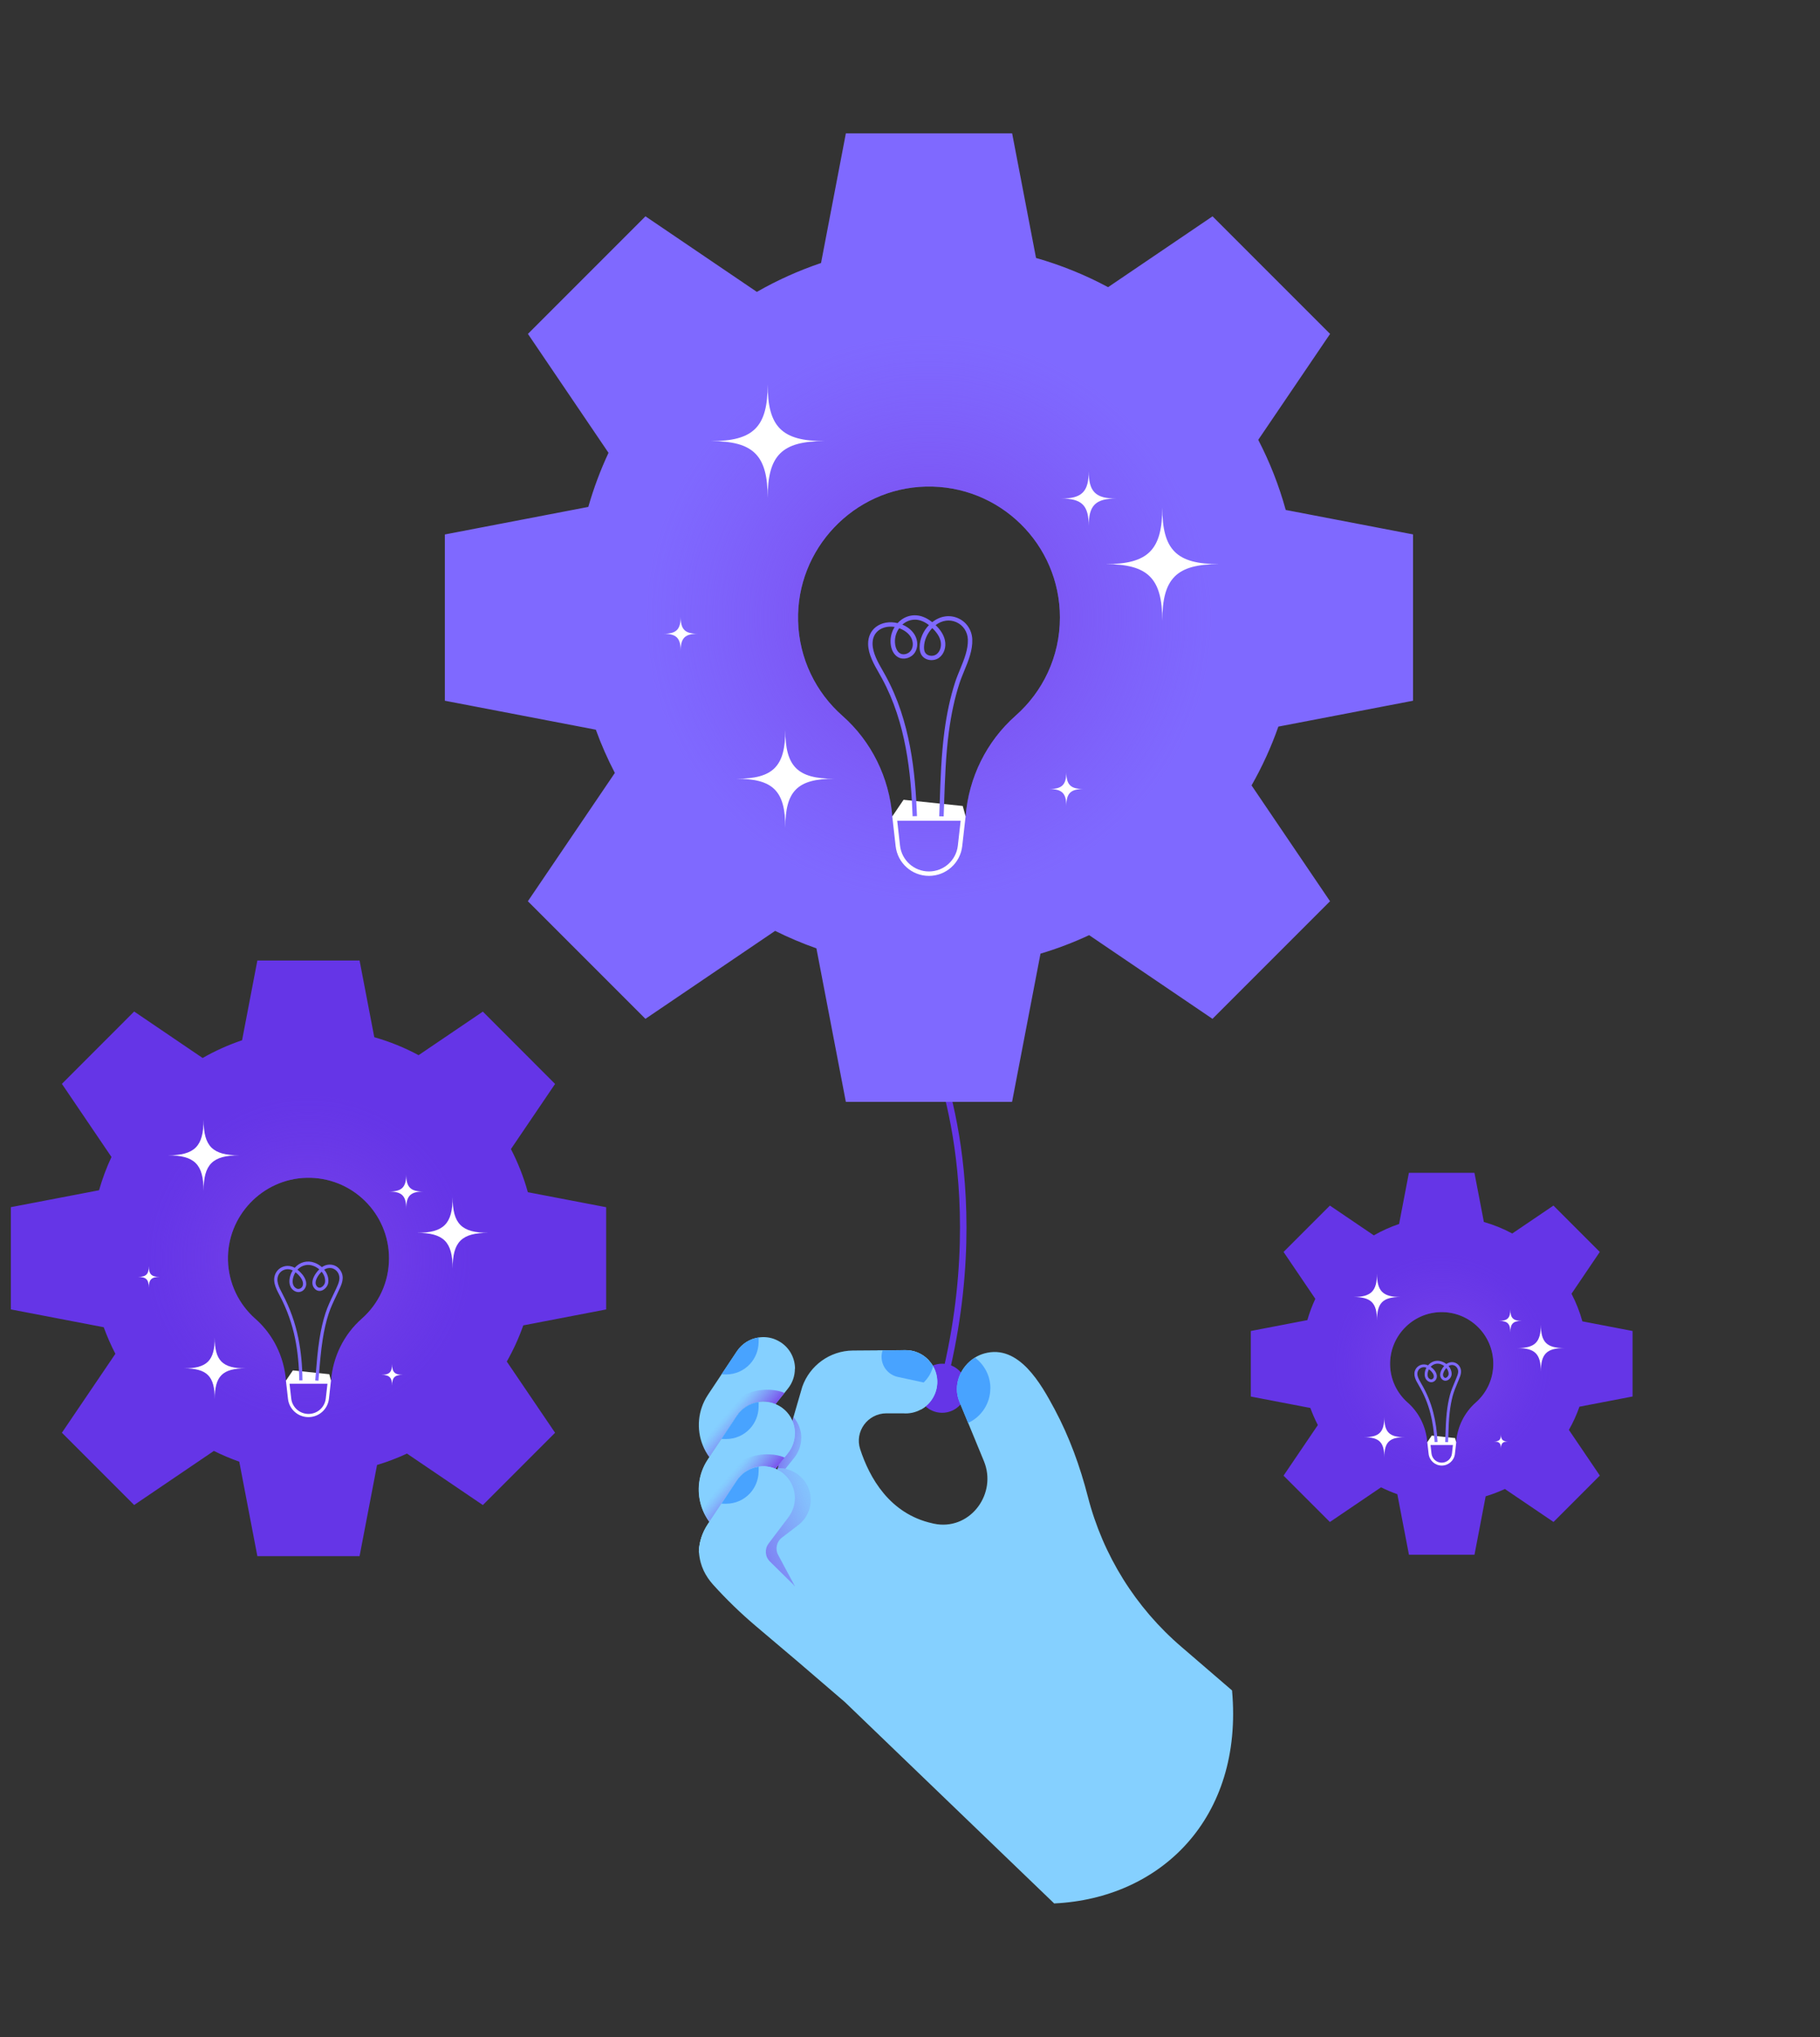
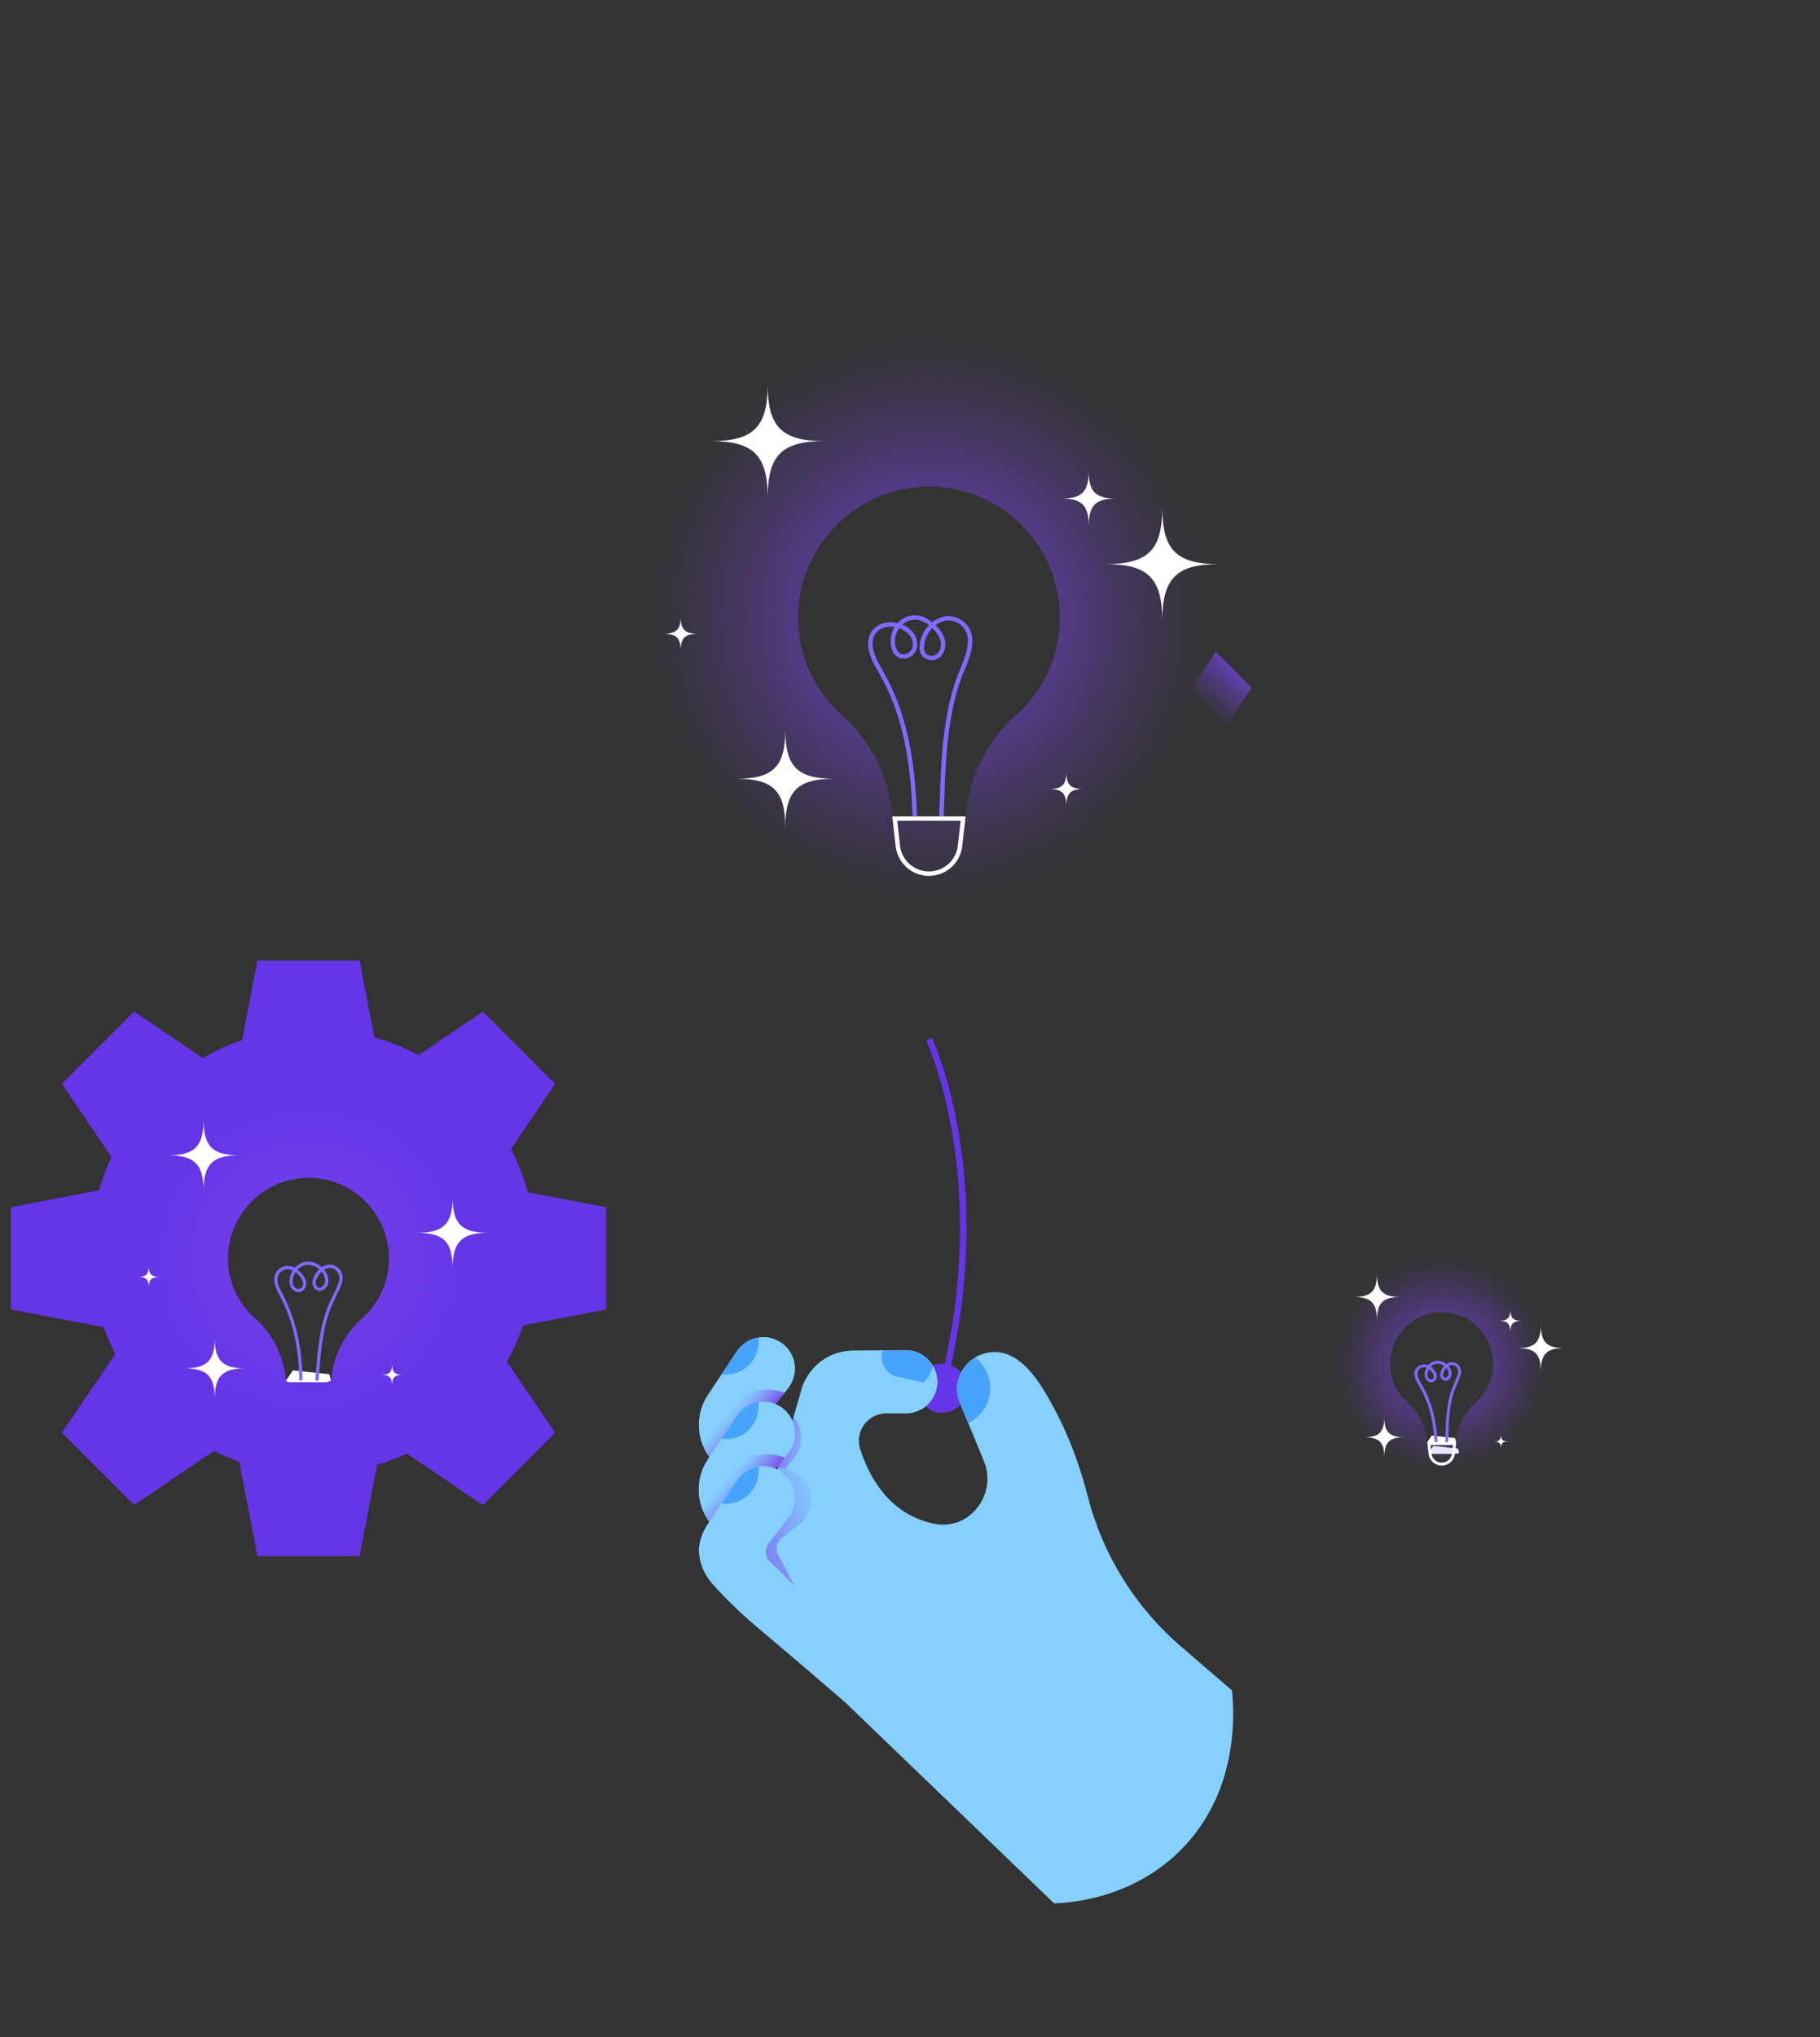
<svg xmlns="http://www.w3.org/2000/svg" width="101" height="113" viewBox="0 0 101 113" fill="none">
  <rect x="0" y="0" width="101" height="113" fill="#333333" stroke="none" />
  <g clip-path="url(#clip0_1588_31529)">
    <path d="M79.544 80.211L79.285 80.594L79.37 80.652H80.805L80.977 80.594L80.911 80.354L79.544 80.211Z" fill="white" />
-     <path d="M90.599 77.471V73.834L87.813 73.3C87.665 72.764 87.461 72.251 87.21 71.767L88.78 69.449L86.208 66.877L83.922 68.426C83.425 68.159 82.899 67.945 82.347 67.787L81.823 65.059H78.186L77.642 67.898C77.15 68.064 76.683 68.276 76.239 68.529L73.802 66.877L71.23 69.449L72.993 72.05C72.816 72.428 72.668 72.825 72.551 73.231L69.414 73.834V77.471L72.718 78.105C72.837 78.43 72.974 78.745 73.133 79.052L71.23 81.859L73.802 84.43L76.64 82.506C76.931 82.651 77.232 82.778 77.544 82.889L78.189 86.246H81.826L82.447 83.003C82.815 82.895 83.169 82.757 83.512 82.599L86.211 84.428L88.783 81.856L87.065 79.321C87.297 78.914 87.493 78.483 87.651 78.034L90.599 77.468V77.471ZM80.808 80.001H79.204C79.138 79.155 78.749 78.362 78.112 77.801C77.534 77.291 77.164 76.554 77.142 75.727C77.103 74.151 78.361 72.825 79.936 72.787C81.551 72.751 82.87 74.046 82.87 75.653C82.87 76.509 82.495 77.275 81.9 77.801C81.263 78.364 80.874 79.155 80.808 80.003V80.001Z" fill="#6535E7" />
    <path style="mix-blend-mode:screen" d="M90.599 77.471V73.834L87.813 73.3C87.665 72.764 87.461 72.251 87.21 71.767L88.78 69.449L86.208 66.877L83.922 68.426C83.425 68.159 82.899 67.945 82.347 67.787L81.823 65.059H78.186L77.642 67.898C77.15 68.064 76.683 68.276 76.239 68.529L73.802 66.877L71.23 69.449L72.993 72.05C72.816 72.428 72.668 72.825 72.551 73.231L69.414 73.834V77.471L72.718 78.105C72.837 78.43 72.974 78.745 73.133 79.052L71.23 81.859L73.802 84.43L76.64 82.506C76.931 82.651 77.232 82.778 77.544 82.889L78.189 86.246H81.826L82.447 83.003C82.815 82.895 83.169 82.757 83.512 82.599L86.211 84.428L88.783 81.856L87.065 79.321C87.297 78.914 87.493 78.483 87.651 78.034L90.599 77.468V77.471ZM80.808 80.001H79.204C79.138 79.155 78.749 78.362 78.112 77.801C77.534 77.291 77.164 76.554 77.142 75.727C77.103 74.151 78.361 72.825 79.936 72.787C81.551 72.751 82.87 74.046 82.87 75.653C82.87 76.509 82.495 77.275 81.9 77.801C81.263 78.364 80.874 79.155 80.808 80.003V80.001Z" fill="url(#paint0_radial_1588_31529)" />
    <path d="M80.629 80.161L80.576 80.632C80.544 80.919 80.299 81.139 80.008 81.139C79.717 81.139 79.474 80.922 79.44 80.632L79.387 80.161H80.629ZM80.811 80H79.207L79.281 80.65C79.323 81.02 79.638 81.3 80.01 81.3C80.383 81.3 80.698 81.02 80.74 80.65L80.814 80H80.811Z" fill="white" />
    <path d="M79.453 79.637L79.207 80.002L79.286 80.057H80.65L80.811 80.002L80.748 79.774L79.453 79.637Z" fill="white" />
    <path d="M79.614 80.004C79.582 79.422 79.505 78.904 79.383 78.418C79.243 77.863 79.021 77.329 78.725 76.832L78.72 76.822C78.58 76.586 78.387 76.264 78.561 75.952C78.675 75.748 78.924 75.645 79.154 75.706C79.188 75.714 79.22 75.727 79.249 75.74C79.436 75.516 79.717 75.431 79.997 75.524C80.094 75.555 80.184 75.603 80.264 75.666C80.377 75.585 80.512 75.55 80.642 75.566C80.782 75.585 80.906 75.661 80.988 75.783C81.16 76.037 81.057 76.293 80.964 76.517C80.935 76.589 80.903 76.663 80.874 76.734C80.779 76.962 80.681 77.197 80.618 77.432C80.541 77.718 80.486 78.027 80.446 78.381C80.398 78.817 80.385 79.264 80.372 79.695C80.369 79.798 80.367 79.898 80.362 80.001L80.2 79.996C80.203 79.895 80.208 79.792 80.211 79.692C80.224 79.256 80.24 78.806 80.287 78.365C80.327 78.003 80.383 77.686 80.462 77.392C80.528 77.144 80.628 76.906 80.726 76.674C80.755 76.602 80.787 76.531 80.816 76.457C80.903 76.243 80.98 76.055 80.856 75.873C80.8 75.788 80.718 75.738 80.623 75.725C80.544 75.714 80.459 75.733 80.388 75.778C80.502 75.91 80.562 76.068 80.557 76.23C80.552 76.375 80.446 76.523 80.311 76.576C80.208 76.615 80.1 76.592 80.02 76.51C79.952 76.441 79.917 76.354 79.92 76.253C79.925 76.087 80.028 75.904 80.145 75.775C80.084 75.733 80.018 75.698 79.949 75.674C79.746 75.608 79.54 75.664 79.394 75.82C79.431 75.846 79.468 75.875 79.505 75.91C79.587 75.984 79.772 76.184 79.732 76.412C79.714 76.51 79.653 76.597 79.566 76.642C79.484 76.687 79.394 76.689 79.307 76.652C79.201 76.605 79.124 76.523 79.088 76.412C79.024 76.224 79.085 76.007 79.156 75.87C79.14 75.865 79.127 75.859 79.111 75.854C78.953 75.812 78.784 75.881 78.704 76.021C78.577 76.251 78.728 76.504 78.86 76.729L78.865 76.74C79.169 77.25 79.397 77.799 79.542 78.37C79.669 78.867 79.746 79.396 79.777 79.988L79.616 79.996L79.614 80.004ZM79.296 75.957C79.238 76.068 79.196 76.237 79.238 76.367C79.262 76.436 79.304 76.481 79.368 76.51C79.418 76.531 79.458 76.518 79.484 76.504C79.526 76.481 79.558 76.438 79.566 76.388C79.592 76.237 79.436 76.079 79.389 76.034C79.357 76.005 79.325 75.978 79.294 75.957H79.296ZM80.264 75.886C80.171 75.992 80.084 76.14 80.081 76.258C80.081 76.317 80.097 76.362 80.134 76.399C80.171 76.436 80.208 76.444 80.251 76.428C80.322 76.399 80.388 76.306 80.391 76.227C80.396 76.105 80.348 75.989 80.261 75.886H80.264Z" fill="#7F69FF" />
    <path d="M84.447 73.273C83.974 73.273 83.815 73.431 83.815 73.904C83.815 73.431 83.657 73.273 83.184 73.273C83.657 73.273 83.815 73.114 83.815 72.641C83.815 73.114 83.974 73.273 84.447 73.273Z" fill="white" />
    <path d="M77.947 79.727C77.104 79.727 76.821 80.007 76.821 80.853C76.821 80.009 76.541 79.727 75.695 79.727C76.538 79.727 76.821 79.446 76.821 78.601C76.821 79.444 77.101 79.727 77.947 79.727Z" fill="white" />
    <path d="M83.69 79.964C83.394 79.964 83.296 80.061 83.296 80.358C83.296 80.061 83.198 79.964 82.902 79.964C83.198 79.964 83.296 79.866 83.296 79.57C83.296 79.866 83.394 79.964 83.69 79.964Z" fill="white" />
    <path d="M77.721 71.949C76.74 71.949 76.415 72.276 76.415 73.254C76.415 72.274 76.087 71.949 75.109 71.949C76.09 71.949 76.415 71.621 76.415 70.643C76.415 71.624 76.743 71.949 77.721 71.949Z" fill="white" />
    <path d="M86.814 74.782C85.834 74.782 85.509 75.109 85.509 76.088C85.509 75.107 85.181 74.782 84.203 74.782C85.184 74.782 85.509 74.454 85.509 73.476C85.509 74.457 85.837 74.782 86.814 74.782Z" fill="white" />
    <path d="M68.072 40.179L69.47 38.152L67.472 36.156L66.121 38.162L68.072 40.179Z" fill="url(#paint1_linear_1588_31529)" />
    <path d="M52.456 77.055L52.109 76.965C53.661 71.063 53.381 66.139 52.873 63.049C52.324 59.708 51.399 57.742 51.391 57.72L51.713 57.567C51.753 57.649 52.667 59.6 53.228 62.991C53.743 66.115 54.026 71.092 52.456 77.055Z" fill="#6535E7" />
    <path d="M52.283 78.372C53.035 78.372 53.644 77.762 53.644 77.01C53.644 76.259 53.035 75.649 52.283 75.649C51.531 75.649 50.922 76.259 50.922 77.01C50.922 77.762 51.531 78.372 52.283 78.372Z" fill="#6535E7" />
    <path d="M51.78 75.783C51.922 76.031 52.004 76.317 52.012 76.626C52.02 77.245 51.711 77.789 51.241 78.109C51.193 78.141 51.145 78.169 51.095 78.196C50.865 77.858 50.73 77.448 50.73 77.009C50.73 76.362 51.021 75.783 51.481 75.394C51.505 75.418 51.529 75.445 51.553 75.468C51.64 75.563 51.716 75.666 51.782 75.78L51.78 75.783Z" fill="url(#paint2_radial_1588_31529)" />
    <path d="M51.552 75.476L51.315 75.629C50.944 75.87 50.498 75.965 50.064 75.898C49.61 75.83 49.203 75.589 48.922 75.235C48.893 75.201 48.867 75.164 48.841 75.127L48.812 75.082L48.703 74.913H48.978L50.239 74.899C50.757 74.897 51.227 75.116 51.55 75.476H51.552Z" fill="#48A3FF" />
    <path d="M58.508 105.597L46.886 94.419L44.267 92.17L41.944 90.203C41.098 89.487 40.302 88.715 39.56 87.891C39.356 87.661 39.182 87.407 39.052 87.132C38.983 86.984 38.925 86.831 38.883 86.672C38.83 86.474 38.798 86.273 38.785 86.067C38.809 85.544 38.973 85.02 39.282 84.555L39.369 84.423L39.47 84.272L40.043 83.408L40.894 82.129C40.91 82.105 40.926 82.081 40.945 82.057C40.963 82.031 40.984 82.004 41.005 81.978C41.019 81.96 41.034 81.941 41.05 81.925C41.063 81.909 41.077 81.896 41.093 81.88C41.095 81.875 41.1 81.872 41.106 81.867C41.116 81.856 41.127 81.843 41.14 81.833C41.143 81.83 41.145 81.827 41.148 81.825C41.175 81.801 41.201 81.777 41.227 81.753C41.241 81.74 41.256 81.73 41.27 81.719C41.283 81.709 41.299 81.695 41.312 81.685C41.325 81.674 41.341 81.663 41.357 81.653C41.357 81.653 41.362 81.648 41.365 81.648C41.375 81.64 41.389 81.632 41.399 81.624H41.402C41.418 81.613 41.431 81.605 41.447 81.595C41.463 81.587 41.478 81.576 41.494 81.568C41.51 81.56 41.526 81.55 41.542 81.542C41.571 81.526 41.6 81.513 41.632 81.497C41.685 81.473 41.74 81.452 41.796 81.434C41.819 81.426 41.843 81.418 41.87 81.41C41.896 81.402 41.92 81.397 41.946 81.389C41.996 81.378 42.047 81.365 42.1 81.357C42.102 81.357 42.108 81.357 42.11 81.357C42.134 81.354 42.16 81.352 42.184 81.349C42.221 81.344 42.258 81.344 42.295 81.341C42.311 81.341 42.327 81.338 42.343 81.338C42.406 81.338 42.472 81.338 42.536 81.346C42.565 81.349 42.594 81.352 42.62 81.357C42.649 81.362 42.678 81.365 42.705 81.373C42.76 81.383 42.819 81.397 42.874 81.415C42.916 81.428 42.959 81.442 42.998 81.46C43.011 81.465 43.025 81.471 43.038 81.476C43.072 81.492 43.104 81.508 43.136 81.523L43.162 81.444L43.363 80.823L43.606 80.075L44.034 78.606L44.523 76.924C44.936 75.754 46.046 74.929 47.333 74.918L48.707 74.908H48.982L50.243 74.895C50.724 74.892 51.163 75.08 51.483 75.394C51.506 75.418 51.53 75.444 51.554 75.468C51.641 75.563 51.718 75.666 51.784 75.78C51.927 76.028 52.009 76.314 52.017 76.623C52.024 77.242 51.715 77.786 51.245 78.106C51.197 78.138 51.15 78.167 51.099 78.193C50.809 78.352 50.47 78.431 50.114 78.402H49.186C48.155 78.407 47.415 79.412 47.735 80.39C48.247 81.962 49.363 83.981 51.749 84.505C51.768 84.51 51.784 84.513 51.802 84.518C51.871 84.531 51.94 84.544 52.006 84.555C53.906 84.814 55.334 82.826 54.601 81.053L53.727 78.931L53.245 77.762C52.862 76.837 53.296 75.804 54.107 75.307C54.266 75.209 54.44 75.132 54.625 75.08C56.544 74.546 57.781 76.787 58.524 78.172C59.343 79.705 59.938 81.344 60.371 83.027C61.204 86.27 63.02 89.186 65.581 91.372L68.372 93.774C69.012 100.881 64.394 105.311 58.513 105.589L58.508 105.597Z" fill="#85D0FF" />
    <path d="M44.463 79.768C44.463 80.154 44.336 80.542 44.075 80.867L43.884 81.105L43.586 81.478C43.562 81.472 43.538 81.47 43.512 81.465C43.493 81.462 43.472 81.459 43.453 81.457C43.451 81.457 43.446 81.457 43.443 81.457C43.393 81.451 43.34 81.449 43.287 81.446C43.261 81.446 43.234 81.446 43.208 81.446C43.192 81.446 43.176 81.446 43.16 81.446L43.361 80.825L43.604 80.077L44.032 78.607C44.318 78.933 44.468 79.347 44.468 79.765L44.463 79.768Z" fill="url(#paint3_linear_1588_31529)" />
    <path d="M44.111 75.934C44.111 76.32 43.984 76.709 43.722 77.034L43.532 77.272L43.033 77.893C42.272 77.573 41.365 77.829 40.892 78.546L39.369 80.837C39.219 80.634 39.094 80.412 39.002 80.182C38.64 79.288 38.717 78.239 39.282 77.383L39.369 77.251L40.043 76.238L40.894 74.959C41.185 74.526 41.629 74.261 42.108 74.193C42.417 74.148 42.739 74.182 43.038 74.309C43.138 74.351 43.231 74.401 43.323 74.46C43.842 74.798 44.119 75.361 44.119 75.932L44.111 75.934Z" fill="#85D0FF" />
    <path d="M42.103 74.196L42.098 74.479C42.087 74.921 41.918 75.343 41.62 75.666C41.279 76.038 40.795 76.245 40.293 76.245H40.24L40.039 76.239L40.89 74.96C41.181 74.527 41.625 74.262 42.101 74.194L42.103 74.196Z" fill="#48A3FF" />
    <path d="M43.534 77.276L43.035 77.897C42.273 77.577 41.367 77.834 40.894 78.55L39.371 80.841C39.221 80.638 39.096 80.416 39.004 80.186L39.85 78.833C41.058 76.647 43.119 77.049 43.537 77.276H43.534Z" fill="url(#paint4_linear_1588_31529)" />
    <path d="M42.103 77.777L42.098 78.063C42.087 78.504 41.918 78.927 41.62 79.249C41.279 79.622 40.795 79.828 40.293 79.828H40.24L40.039 79.823L40.89 78.544C41.144 78.161 41.522 77.907 41.939 77.809C41.995 77.796 42.048 77.785 42.103 77.777Z" fill="#48A3FF" />
    <path d="M43.317 78.045C43.224 77.987 43.132 77.937 43.031 77.895C42.807 77.8 42.572 77.757 42.334 77.757C42.257 77.757 42.178 77.765 42.101 77.776C42.048 77.784 41.993 77.797 41.937 77.808C41.522 77.908 41.142 78.159 40.888 78.542L40.037 79.822L39.363 80.834L39.276 80.966C38.755 81.748 38.647 82.7 38.916 83.54C38.94 83.614 38.964 83.688 38.995 83.76C39.003 83.778 39.011 83.799 39.019 83.818C39.032 83.847 39.046 83.879 39.059 83.908C39.072 83.937 39.088 83.966 39.104 83.998C39.114 84.016 39.125 84.037 39.133 84.056C39.17 84.124 39.209 84.193 39.252 84.259C39.286 84.315 39.323 84.368 39.363 84.421L40.885 82.129C40.901 82.105 40.92 82.081 40.935 82.058C40.954 82.031 40.975 82.005 40.996 81.978C41.01 81.96 41.025 81.941 41.041 81.925C41.054 81.91 41.068 81.896 41.084 81.881C41.086 81.875 41.091 81.873 41.097 81.867C41.107 81.857 41.118 81.844 41.131 81.833C41.134 81.83 41.136 81.828 41.139 81.825C41.165 81.801 41.192 81.778 41.218 81.754C41.231 81.74 41.247 81.73 41.261 81.719C41.274 81.706 41.29 81.695 41.303 81.685C41.316 81.674 41.332 81.664 41.348 81.653C41.348 81.653 41.353 81.648 41.356 81.648C41.356 81.648 41.356 81.648 41.358 81.648C41.514 81.603 41.675 81.579 41.839 81.579C41.871 81.579 41.9 81.579 41.935 81.585C42.069 81.59 42.199 81.611 42.331 81.648C42.474 81.69 42.614 81.754 42.746 81.83C42.788 81.775 42.831 81.722 42.873 81.666L43.029 81.474L43.261 81.185L43.719 80.615C43.98 80.287 44.107 79.898 44.107 79.512C44.107 78.944 43.83 78.381 43.312 78.04L43.317 78.045Z" fill="#85D0FF" />
    <path d="M43.533 80.857L43.033 81.478C42.98 81.454 42.925 81.436 42.87 81.42C42.814 81.401 42.758 81.388 42.7 81.378C42.671 81.372 42.645 81.367 42.616 81.362C42.587 81.357 42.56 81.354 42.531 81.351C42.457 81.343 42.38 81.341 42.306 81.343C42.259 81.343 42.211 81.349 42.164 81.354C42.145 81.354 42.124 81.359 42.106 81.362C42.103 81.362 42.098 81.362 42.095 81.362C42.018 81.372 41.942 81.391 41.865 81.412C41.841 81.42 41.818 81.425 41.791 81.436C41.736 81.454 41.68 81.475 41.627 81.499C41.598 81.513 41.569 81.528 41.537 81.544C41.522 81.552 41.506 81.56 41.49 81.571C41.474 81.579 41.458 81.589 41.442 81.597C41.426 81.605 41.413 81.616 41.397 81.626C41.397 81.626 41.397 81.626 41.395 81.626C41.384 81.634 41.373 81.639 41.363 81.647C41.36 81.647 41.355 81.653 41.352 81.655C41.352 81.655 41.358 81.65 41.36 81.65C41.109 81.721 40.871 81.851 40.67 82.031C40.538 82.147 40.419 82.29 40.327 82.451L39.28 84.222C39.28 84.222 39.262 84.248 39.256 84.261C39.214 84.195 39.174 84.129 39.137 84.058C39.127 84.039 39.116 84.021 39.108 84C39.093 83.971 39.079 83.942 39.063 83.91C39.05 83.881 39.037 83.849 39.024 83.82C39.016 83.801 39.008 83.783 39 83.764L39.846 82.411C41.054 80.225 43.115 80.627 43.533 80.854V80.857Z" fill="url(#paint5_linear_1588_31529)" />
    <path d="M44.111 79.518C44.111 79.904 43.984 80.292 43.722 80.618L43.532 80.855L43.033 81.477C42.272 81.157 41.365 81.413 40.892 82.129L39.369 84.421C39.219 84.217 39.094 83.995 39.002 83.765C38.64 82.872 38.717 81.823 39.282 80.966L39.369 80.834L40.043 79.822L40.894 78.543C41.185 78.109 41.629 77.845 42.108 77.776C42.417 77.731 42.739 77.766 43.038 77.892C43.138 77.935 43.231 77.985 43.323 78.043C43.842 78.381 44.119 78.944 44.119 79.515L44.111 79.518Z" fill="#85D0FF" />
    <path d="M42.103 77.78L42.098 78.063C42.087 78.504 41.918 78.927 41.62 79.249C41.279 79.622 40.795 79.828 40.293 79.828H40.24L40.039 79.823L40.89 78.544C41.181 78.11 41.625 77.846 42.101 77.777L42.103 77.78Z" fill="#48A3FF" />
    <path d="M43.534 80.859L43.035 81.481C42.273 81.161 41.367 81.417 40.894 82.133L39.371 84.425C39.221 84.222 39.096 83.999 39.004 83.77L39.85 82.416C41.058 80.231 43.119 80.632 43.537 80.859H43.534Z" fill="url(#paint6_linear_1588_31529)" />
    <path d="M43.724 84.202C43.986 83.874 44.112 83.486 44.112 83.1C44.112 82.531 43.835 81.969 43.317 81.627C43.227 81.569 43.132 81.519 43.034 81.477C42.981 81.453 42.926 81.435 42.87 81.419C42.815 81.4 42.759 81.387 42.701 81.376C42.672 81.371 42.645 81.366 42.616 81.361C42.587 81.355 42.561 81.353 42.532 81.35C42.468 81.342 42.402 81.339 42.339 81.342C42.328 81.342 42.318 81.342 42.307 81.342C42.26 81.342 42.212 81.347 42.164 81.353C42.146 81.353 42.125 81.358 42.106 81.361C42.104 81.361 42.098 81.361 42.096 81.361C42.045 81.368 41.995 81.379 41.942 81.392C41.916 81.398 41.892 81.406 41.866 81.413C41.842 81.421 41.818 81.427 41.792 81.437C41.736 81.456 41.681 81.477 41.628 81.501C41.599 81.514 41.57 81.53 41.538 81.546C41.522 81.553 41.506 81.561 41.49 81.572C41.475 81.58 41.459 81.591 41.443 81.598C41.427 81.606 41.414 81.617 41.398 81.627C41.398 81.627 41.398 81.627 41.395 81.627C41.382 81.635 41.371 81.643 41.361 81.651C41.361 81.651 41.356 81.654 41.353 81.657C41.337 81.667 41.324 81.678 41.308 81.688C41.295 81.699 41.279 81.709 41.266 81.723C41.252 81.733 41.237 81.746 41.224 81.757C41.197 81.781 41.171 81.805 41.144 81.828C41.142 81.831 41.139 81.834 41.136 81.836C41.126 81.847 41.112 81.858 41.102 81.871C41.097 81.876 41.094 81.879 41.089 81.884C41.073 81.897 41.06 81.913 41.046 81.929C41.031 81.947 41.015 81.963 41.001 81.982C40.98 82.008 40.959 82.034 40.941 82.061C40.922 82.085 40.906 82.109 40.89 82.132L40.039 83.412L39.365 84.424L39.278 84.556C38.969 85.021 38.805 85.542 38.781 86.068C38.816 86.639 44.112 87.989 44.112 87.989L42.252 86.155L43.724 84.207V84.202Z" fill="#85D0FF" />
    <path d="M44.55 82.043C44.479 81.961 44.4 81.889 44.318 81.823C44.273 81.786 44.222 81.752 44.175 81.723C44.125 81.691 44.074 81.662 44.024 81.638C43.998 81.625 43.971 81.612 43.945 81.601C43.918 81.588 43.892 81.577 43.866 81.567C43.805 81.543 43.744 81.522 43.683 81.506C43.673 81.506 43.662 81.501 43.651 81.498C43.628 81.493 43.606 81.487 43.583 81.482C43.559 81.477 43.535 81.474 43.509 81.469C43.49 81.466 43.469 81.464 43.451 81.461C43.448 81.461 43.443 81.461 43.44 81.461C43.39 81.456 43.337 81.453 43.284 81.45C43.258 81.45 43.231 81.45 43.205 81.45C43.189 81.45 43.173 81.45 43.157 81.45L43.131 81.53C43.099 81.514 43.067 81.498 43.033 81.482C43.02 81.477 43.007 81.472 42.993 81.466C42.993 81.466 42.969 81.466 42.956 81.472C42.922 81.477 42.89 81.485 42.858 81.49C42.84 81.493 42.824 81.498 42.806 81.503C42.787 81.509 42.771 81.511 42.753 81.516C42.737 81.522 42.718 81.527 42.703 81.532C42.703 81.532 42.7 81.532 42.697 81.532C42.684 81.535 42.671 81.54 42.658 81.546C42.655 81.546 42.652 81.546 42.65 81.551C42.631 81.556 42.615 81.564 42.599 81.569C42.584 81.577 42.565 81.583 42.549 81.591C42.533 81.599 42.515 81.604 42.499 81.612C42.499 81.612 42.499 81.612 42.496 81.612C42.465 81.625 42.433 81.641 42.404 81.657C42.401 81.657 42.396 81.659 42.393 81.662C42.38 81.67 42.367 81.678 42.354 81.686C42.348 81.688 42.343 81.691 42.338 81.696C42.319 81.707 42.303 81.717 42.285 81.728C42.267 81.741 42.245 81.754 42.227 81.768C42.198 81.786 42.174 81.807 42.148 81.828C42.124 81.847 42.103 81.865 42.081 81.884L40.921 82.891L40.887 82.92L40.736 83.049C40.747 83.065 40.757 83.081 40.765 83.1C40.871 83.29 40.895 83.528 40.765 83.776C40.541 84.21 40.313 84.641 40.059 85.058C39.933 85.27 39.798 85.516 39.645 85.735C41.019 86.623 41.598 86.731 41.598 86.731L42.029 87.006C42.211 87.128 44.114 87.992 44.114 87.992L43.184 86.258C43.007 85.93 43.096 85.523 43.392 85.296L44.259 84.633C44.6 84.387 44.825 84.046 44.928 83.673C45.079 83.124 44.962 82.508 44.553 82.043H44.55Z" fill="url(#paint7_linear_1588_31529)" />
    <path d="M43.724 84.202C43.986 83.874 44.112 83.486 44.112 83.1C44.112 82.531 43.835 81.969 43.317 81.627C43.227 81.569 43.132 81.519 43.034 81.477C42.981 81.453 42.926 81.435 42.87 81.419C42.815 81.4 42.759 81.387 42.701 81.376C42.672 81.371 42.645 81.366 42.616 81.361C42.587 81.355 42.561 81.353 42.532 81.35C42.468 81.342 42.402 81.339 42.339 81.342C42.323 81.342 42.307 81.342 42.291 81.342C42.254 81.342 42.217 81.345 42.18 81.35C42.157 81.353 42.13 81.355 42.106 81.361C42.104 81.361 42.098 81.361 42.096 81.361C42.045 81.368 41.995 81.379 41.942 81.392C41.916 81.398 41.892 81.406 41.866 81.413C41.842 81.421 41.818 81.427 41.792 81.437C41.736 81.456 41.681 81.477 41.628 81.501C41.599 81.514 41.57 81.53 41.538 81.546C41.522 81.553 41.506 81.561 41.49 81.572C41.475 81.58 41.459 81.591 41.443 81.598C41.427 81.606 41.414 81.617 41.398 81.627C41.398 81.627 41.398 81.627 41.395 81.627C41.382 81.635 41.371 81.643 41.361 81.651C41.361 81.651 41.356 81.654 41.353 81.657C41.337 81.667 41.324 81.678 41.308 81.688C41.295 81.699 41.279 81.709 41.266 81.723C41.252 81.733 41.237 81.746 41.224 81.757C41.197 81.781 41.171 81.805 41.144 81.828C41.142 81.831 41.139 81.834 41.136 81.836C41.126 81.847 41.112 81.858 41.102 81.871C41.097 81.876 41.094 81.879 41.089 81.884C41.073 81.897 41.06 81.913 41.046 81.929C41.031 81.947 41.015 81.963 41.001 81.982C40.98 82.008 40.959 82.034 40.941 82.061C40.922 82.085 40.906 82.109 40.89 82.132L40.039 83.412L39.365 84.424L39.278 84.556C38.969 85.021 38.805 85.542 38.781 86.068C38.816 86.639 44.112 87.989 44.112 87.989L42.725 86.62C42.455 86.353 42.423 85.928 42.653 85.624L43.724 84.207V84.202Z" fill="#85D0FF" />
    <path d="M42.103 81.366L42.098 81.651C42.087 82.093 41.918 82.516 41.62 82.838C41.279 83.211 40.795 83.417 40.293 83.417H40.24L40.039 83.412L40.89 82.132C41.144 81.749 41.522 81.496 41.939 81.398C41.995 81.385 42.048 81.374 42.103 81.366Z" fill="#48A3FF" />
    <path d="M54.958 77.011C54.958 77.865 54.451 78.6 53.724 78.936L53.243 77.767C52.859 76.842 53.293 75.809 54.104 75.312C54.622 75.698 54.961 76.314 54.961 77.011H54.958Z" fill="#48A3FF" />
    <path d="M51.105 78.193C51.15 78.167 51.194 78.14 51.237 78.111C51.71 77.791 52.019 77.247 52.009 76.628C52.001 76.279 51.895 75.957 51.712 75.685C51.504 75.817 51.269 75.904 51.023 75.96C50.877 76.2 50.774 76.47 50.719 76.739C50.639 77.289 50.809 77.775 51.102 78.193H51.105Z" fill="#85D0FF" />
    <path d="M51.782 75.787C51.695 76.142 51.51 76.451 51.256 76.692L49.824 76.382C49.284 76.266 48.909 75.782 48.922 75.235C48.922 75.217 48.922 75.195 48.925 75.177C48.933 75.085 48.951 74.995 48.978 74.913L50.239 74.899C50.757 74.897 51.227 75.116 51.549 75.476C51.637 75.571 51.713 75.674 51.779 75.787H51.782Z" fill="#48A3FF" />
-     <path d="M78.416 38.87V29.645L71.351 28.289C70.976 26.928 70.463 25.628 69.826 24.399L73.812 18.523L67.289 12L61.493 15.93C60.234 15.254 58.894 14.709 57.494 14.31L56.167 7.393H46.942L45.563 14.59C44.318 15.011 43.126 15.547 42.002 16.192L35.82 12L29.297 18.523L33.769 25.12C33.32 26.08 32.944 27.084 32.648 28.12L24.688 29.648V38.872L33.066 40.479C33.365 41.307 33.719 42.105 34.121 42.877L29.294 49.995L35.818 56.518L43.015 51.639C43.755 52.006 44.519 52.331 45.306 52.608L46.94 61.124H56.164L57.742 52.902C58.672 52.624 59.574 52.281 60.441 51.876L67.286 56.518L73.809 49.995L69.454 43.569C70.043 42.536 70.543 41.444 70.942 40.307L78.416 38.872V38.87ZM53.587 45.287H49.517C49.348 43.141 48.364 41.132 46.749 39.708C45.282 38.415 44.342 36.541 44.289 34.445C44.186 30.451 47.381 27.087 51.377 26.992C55.472 26.894 58.82 30.184 58.82 34.255C58.82 36.425 57.869 38.373 56.36 39.702C54.745 41.13 53.756 43.136 53.587 45.285V45.287Z" fill="#7F69FF" />
    <path style="mix-blend-mode:screen" d="M78.416 38.87V29.645L71.351 28.289C70.976 26.928 70.463 25.628 69.826 24.399L73.812 18.523L67.289 12L61.493 15.93C60.234 15.254 58.894 14.709 57.494 14.31L56.167 7.393H46.942L45.563 14.59C44.318 15.011 43.126 15.547 42.002 16.192L35.82 12L29.297 18.523L33.769 25.12C33.32 26.08 32.944 27.084 32.648 28.12L24.688 29.648V38.872L33.066 40.479C33.365 41.307 33.719 42.105 34.121 42.877L29.294 49.995L35.818 56.518L43.015 51.639C43.755 52.006 44.519 52.331 45.306 52.608L46.94 61.124H56.164L57.742 52.902C58.672 52.624 59.574 52.281 60.441 51.876L67.286 56.518L73.809 49.995L69.454 43.569C70.043 42.536 70.543 41.444 70.942 40.307L78.416 38.872V38.87ZM53.587 45.287H49.517C49.348 43.141 48.364 41.132 46.749 39.708C45.282 38.415 44.342 36.541 44.289 34.445C44.186 30.451 47.381 27.087 51.377 26.992C55.472 26.894 58.82 30.184 58.82 34.255C58.82 36.425 57.869 38.373 56.36 39.702C54.745 41.13 53.756 43.136 53.587 45.285V45.287Z" fill="url(#paint8_radial_1588_31529)" />
    <path d="M53.311 45.532L53.155 46.91C53.063 47.726 52.373 48.342 51.551 48.342C50.729 48.342 50.039 47.726 49.946 46.91L49.791 45.532H53.311ZM53.586 45.287H49.516L49.703 46.936C49.809 47.877 50.605 48.588 51.551 48.588C52.497 48.588 53.293 47.877 53.398 46.936L53.586 45.287Z" fill="white" />
-     <path d="M50.142 44.367L49.516 45.29L49.719 45.43H53.179L53.586 45.29L53.427 44.711L50.142 44.367Z" fill="white" />
    <path d="M50.645 45.29C50.555 42.885 50.282 40.094 48.945 37.636C48.892 37.538 48.837 37.44 48.779 37.34C48.501 36.853 48.184 36.304 48.176 35.727C48.171 35.331 48.327 34.995 48.612 34.776C48.929 34.535 49.373 34.459 49.812 34.567C50.182 34.163 50.716 34.028 51.226 34.218C51.398 34.282 51.57 34.382 51.733 34.514C52.167 34.171 52.696 34.086 53.169 34.295C53.634 34.498 53.935 34.948 53.956 35.466C53.98 36.074 53.74 36.658 53.507 37.221C53.407 37.464 53.314 37.691 53.24 37.921C52.978 38.73 52.788 39.608 52.656 40.604C52.481 41.912 52.439 43.255 52.394 44.555C52.386 44.801 52.378 45.047 52.368 45.29L52.122 45.282C52.13 45.036 52.138 44.793 52.148 44.547C52.191 43.242 52.236 41.891 52.41 40.572C52.545 39.56 52.738 38.669 53.005 37.845C53.081 37.607 53.182 37.364 53.28 37.126C53.502 36.587 53.732 36.029 53.711 35.471C53.695 35.048 53.449 34.681 53.071 34.514C52.69 34.348 52.278 34.409 51.921 34.676C52.204 34.948 52.378 35.233 52.439 35.524C52.519 35.902 52.386 36.291 52.111 36.489C51.95 36.605 51.731 36.647 51.527 36.6C51.345 36.557 51.2 36.452 51.118 36.298C51.057 36.185 51.031 36.05 51.036 35.873C51.044 35.442 51.234 35.003 51.551 34.676C51.416 34.572 51.279 34.493 51.142 34.443C50.705 34.279 50.325 34.427 50.074 34.649C50.301 34.744 50.592 34.921 50.769 35.231C50.946 35.542 50.949 35.92 50.774 36.193C50.576 36.505 50.153 36.626 49.849 36.462C49.638 36.349 49.489 36.111 49.439 35.809C49.381 35.45 49.455 35.085 49.648 34.779C49.32 34.726 48.993 34.792 48.763 34.966C48.535 35.138 48.419 35.397 48.422 35.717C48.43 36.23 48.715 36.727 48.99 37.21C49.048 37.313 49.106 37.414 49.159 37.512C50.52 40.012 50.798 42.84 50.888 45.272L50.642 45.28L50.645 45.29ZM51.736 34.842C51.461 35.127 51.287 35.516 51.279 35.886C51.276 36.018 51.292 36.116 51.334 36.19C51.382 36.277 51.469 36.341 51.583 36.367C51.718 36.399 51.866 36.372 51.969 36.296C52.164 36.153 52.26 35.86 52.201 35.58C52.151 35.339 52.001 35.096 51.752 34.858C51.747 34.853 51.741 34.847 51.736 34.842ZM49.899 34.85C49.706 35.117 49.627 35.45 49.68 35.775C49.698 35.883 49.762 36.145 49.963 36.254C50.156 36.357 50.436 36.269 50.565 36.066C50.69 35.87 50.684 35.587 50.555 35.358C50.438 35.151 50.222 34.977 49.947 34.868C49.931 34.863 49.915 34.855 49.899 34.85Z" fill="#7F69FF" />
    <path d="M61.938 27.656C60.799 27.656 60.418 28.036 60.418 29.175C60.418 28.036 60.038 27.656 58.898 27.656C60.038 27.656 60.418 27.275 60.418 26.136C60.418 27.275 60.799 27.656 61.938 27.656Z" fill="white" />
    <path d="M46.289 43.2C44.257 43.2 43.58 43.876 43.58 45.909C43.58 43.876 42.904 43.2 40.871 43.2C42.904 43.2 43.58 42.523 43.58 40.49C43.58 42.523 44.257 43.2 46.289 43.2Z" fill="white" />
    <path d="M60.124 43.77C59.413 43.77 59.175 44.008 59.175 44.719C59.175 44.008 58.938 43.77 58.227 43.77C58.938 43.77 59.175 43.532 59.175 42.822C59.175 43.532 59.413 43.77 60.124 43.77Z" fill="white" />
    <path d="M38.722 35.157C38.011 35.157 37.773 35.395 37.773 36.106C37.773 35.395 37.535 35.157 36.824 35.157C37.535 35.157 37.773 34.919 37.773 34.208C37.773 34.919 38.011 35.157 38.722 35.157Z" fill="white" />
    <path d="M45.748 24.47C43.387 24.47 42.602 25.258 42.602 27.616C42.602 25.255 41.815 24.47 39.457 24.47C41.817 24.47 42.602 23.683 42.602 21.325C42.602 23.685 43.39 24.47 45.748 24.47Z" fill="white" />
    <path d="M67.646 31.294C65.286 31.294 64.501 32.082 64.501 34.44C64.501 32.08 63.713 31.294 61.355 31.294C63.716 31.294 64.501 30.507 64.501 28.149C64.501 30.509 65.288 31.294 67.646 31.294Z" fill="white" />
    <path d="M16.054 76.643L15.66 77.225L15.79 77.315H17.97L18.227 77.225L18.129 76.86L16.054 76.643Z" fill="white" />
    <path d="M33.638 72.64V66.968L29.292 66.135C29.062 65.3 28.745 64.499 28.354 63.743L30.804 60.13L26.795 56.118L23.229 58.534C22.455 58.116 21.633 57.783 20.771 57.537L19.954 53.282H14.282L13.434 57.706C12.667 57.965 11.935 58.296 11.245 58.69L7.445 56.112L3.435 60.125L6.186 64.182C5.909 64.771 5.679 65.39 5.497 66.027L0.602 66.965V72.637L5.756 73.626C5.941 74.133 6.157 74.625 6.403 75.1L3.435 79.478L7.445 83.487L11.869 80.487C12.324 80.714 12.794 80.913 13.278 81.084L14.282 86.323H19.954L20.924 81.267C21.495 81.095 22.05 80.884 22.584 80.635L26.795 83.49L30.804 79.48L28.124 75.529C28.486 74.892 28.793 74.223 29.039 73.523L33.635 72.64H33.638ZM18.371 76.586H15.868C15.765 75.267 15.16 74.03 14.166 73.155C13.265 72.36 12.686 71.207 12.651 69.92C12.588 67.465 14.555 65.395 17.01 65.337C19.526 65.276 21.588 67.301 21.588 69.804C21.588 71.138 21.004 72.336 20.076 73.153C19.082 74.03 18.477 75.264 18.371 76.586Z" fill="#6535E7" />
    <path style="mix-blend-mode:screen" d="M33.638 72.64V66.968L29.292 66.135C29.062 65.3 28.745 64.499 28.354 63.743L30.804 60.13L26.795 56.118L23.229 58.534C22.455 58.116 21.633 57.783 20.771 57.537L19.954 53.282H14.282L13.434 57.706C12.667 57.965 11.935 58.296 11.245 58.69L7.445 56.112L3.435 60.125L6.186 64.182C5.909 64.771 5.679 65.39 5.497 66.027L0.602 66.965V72.637L5.756 73.626C5.941 74.133 6.157 74.625 6.403 75.1L3.435 79.478L7.445 83.487L11.869 80.487C12.324 80.714 12.794 80.913 13.278 81.084L14.282 86.323H19.954L20.924 81.267C21.495 81.095 22.05 80.884 22.584 80.635L26.795 83.49L30.804 79.48L28.124 75.529C28.486 74.892 28.793 74.223 29.039 73.523L33.635 72.64H33.638ZM18.371 76.586H15.868C15.765 75.267 15.16 74.03 14.166 73.155C13.265 72.36 12.686 71.207 12.651 69.92C12.588 67.465 14.555 65.395 17.01 65.337C19.526 65.276 21.588 67.301 21.588 69.804C21.588 71.138 21.004 72.336 20.076 73.153C19.082 74.03 18.477 75.264 18.371 76.586Z" fill="url(#paint9_radial_1588_31529)" />
-     <path d="M18.172 76.762L18.079 77.579C18.024 78.068 17.612 78.435 17.12 78.435C16.628 78.435 16.216 78.068 16.161 77.579L16.068 76.762H18.169M18.37 76.582H15.867L15.981 77.597C16.047 78.176 16.536 78.612 17.117 78.612C17.699 78.612 18.188 78.176 18.254 77.597L18.368 76.582H18.37Z" fill="white" />
    <path d="M16.253 76.021L15.867 76.589L15.994 76.674H18.122L18.37 76.589L18.275 76.232L16.253 76.021Z" fill="white" />
    <path d="M17.672 76.593L17.494 76.577C17.502 76.466 17.513 76.358 17.521 76.246C17.574 75.599 17.627 74.933 17.73 74.277C17.814 73.743 17.922 73.276 18.06 72.85C18.176 72.488 18.343 72.139 18.504 71.803C18.554 71.7 18.605 71.595 18.652 71.492C18.795 71.182 18.93 70.891 18.753 70.598C18.671 70.463 18.544 70.374 18.396 70.347C18.258 70.323 18.116 70.352 17.989 70.432C18.16 70.635 18.242 70.878 18.221 71.121C18.205 71.322 18.044 71.528 17.854 71.592C17.709 71.639 17.563 71.6 17.457 71.481C17.367 71.38 17.325 71.256 17.336 71.114C17.354 70.862 17.537 70.593 17.719 70.416C17.624 70.337 17.515 70.27 17.399 70.225C17.077 70.101 16.744 70.183 16.506 70.434C16.567 70.479 16.625 70.532 16.688 70.596C16.799 70.709 17.053 71.01 16.982 71.328C16.95 71.463 16.86 71.579 16.736 71.637C16.619 71.692 16.493 71.69 16.379 71.634C16.231 71.563 16.131 71.439 16.086 71.28C16.012 71.016 16.107 70.691 16.236 70.49C16.236 70.484 16.241 70.482 16.244 70.477C16.21 70.458 16.175 70.445 16.141 70.434C15.895 70.355 15.62 70.453 15.488 70.664C15.271 71.013 15.483 71.412 15.668 71.761L15.673 71.772C16.086 72.551 16.384 73.379 16.556 74.235C16.701 74.959 16.778 75.723 16.786 76.574H16.606C16.596 75.736 16.522 74.98 16.379 74.269C16.21 73.432 15.919 72.618 15.515 71.854L15.509 71.843C15.311 71.468 15.063 71.003 15.335 70.566C15.512 70.284 15.871 70.154 16.197 70.26C16.25 70.276 16.302 70.299 16.355 70.329C16.643 70.004 17.061 69.898 17.465 70.051C17.611 70.106 17.745 70.189 17.862 70.292C18.034 70.175 18.234 70.128 18.427 70.162C18.626 70.196 18.795 70.315 18.906 70.495C19.133 70.87 18.967 71.235 18.816 71.555C18.766 71.661 18.718 71.766 18.668 71.87C18.509 72.203 18.345 72.546 18.232 72.895C18.097 73.313 17.991 73.77 17.909 74.296C17.806 74.943 17.753 75.607 17.701 76.252C17.693 76.363 17.682 76.471 17.674 76.582L17.672 76.593ZM16.398 70.577C16.398 70.577 16.392 70.585 16.39 70.59C16.287 70.754 16.199 71.026 16.26 71.238C16.292 71.349 16.358 71.428 16.458 71.478C16.524 71.51 16.593 71.51 16.659 71.478C16.733 71.444 16.789 71.373 16.807 71.291C16.86 71.058 16.654 70.817 16.561 70.722C16.506 70.664 16.45 70.617 16.398 70.577ZM17.849 70.543C17.69 70.696 17.531 70.934 17.515 71.127C17.508 71.219 17.534 71.299 17.59 71.362C17.648 71.428 17.719 71.449 17.796 71.423C17.917 71.38 18.031 71.238 18.041 71.106C18.057 70.907 17.989 70.712 17.846 70.543H17.849Z" fill="#7F69FF" />
-     <path d="M23.5 66.099C22.781 66.099 22.543 66.339 22.543 67.056C22.543 66.337 22.302 66.099 21.586 66.099C22.305 66.099 22.543 65.858 22.543 65.142C22.543 65.861 22.783 66.099 23.5 66.099Z" fill="white" />
    <path d="M13.627 75.908C12.345 75.908 11.917 76.336 11.917 77.618C11.917 76.336 11.489 75.908 10.207 75.908C11.489 75.908 11.917 75.48 11.917 74.198C11.917 75.48 12.345 75.908 13.627 75.908Z" fill="white" />
    <path d="M22.355 76.266C21.905 76.266 21.758 76.417 21.758 76.864C21.758 76.415 21.607 76.266 21.16 76.266C21.61 76.266 21.758 76.116 21.758 75.669C21.758 76.118 21.908 76.266 22.355 76.266Z" fill="white" />
    <path d="M8.855 70.834C8.406 70.834 8.258 70.985 8.258 71.431C8.258 70.982 8.107 70.834 7.66 70.834C8.109 70.834 8.258 70.683 8.258 70.237C8.258 70.686 8.408 70.834 8.855 70.834Z" fill="white" />
    <path d="M13.282 64.09C11.794 64.09 11.297 64.587 11.297 66.075C11.297 64.587 10.801 64.09 9.312 64.09C10.801 64.09 11.297 63.593 11.297 62.105C11.297 63.593 11.794 64.09 13.282 64.09Z" fill="white" />
    <path d="M27.103 68.389C25.615 68.389 25.118 68.886 25.118 70.374C25.118 68.886 24.621 68.389 23.133 68.389C24.621 68.389 25.118 67.893 25.118 66.404C25.118 67.893 25.615 68.389 27.103 68.389Z" fill="white" />
  </g>
  <defs>
    <radialGradient id="paint0_radial_1588_31529" cx="0" cy="0" r="1" gradientUnits="userSpaceOnUse" gradientTransform="translate(80.008 75.653) scale(10.591 10.591)">
      <stop stop-color="#7944EA" />
      <stop offset="0.15" stop-color="#7944EA" stop-opacity="0.67" />
      <stop offset="0.3" stop-color="#7944EA" stop-opacity="0.38" />
      <stop offset="0.43" stop-color="#7944EA" stop-opacity="0.18" />
      <stop offset="0.52" stop-color="#7944EA" stop-opacity="0.05" />
      <stop offset="0.58" stop-color="#7944EA" stop-opacity="0" />
    </radialGradient>
    <linearGradient id="paint1_linear_1588_31529" x1="69.377" y1="36.529" x2="65.397" y2="40.589" gradientUnits="userSpaceOnUse">
      <stop stop-color="#7944EA" />
      <stop offset="0.2" stop-color="#7944EA" stop-opacity="0.67" />
      <stop offset="0.39" stop-color="#7944EA" stop-opacity="0.38" />
      <stop offset="0.54" stop-color="#7944EA" stop-opacity="0.18" />
      <stop offset="0.66" stop-color="#7944EA" stop-opacity="0.05" />
      <stop offset="0.73" stop-color="#7944EA" stop-opacity="0" />
    </linearGradient>
    <radialGradient id="paint2_radial_1588_31529" cx="0" cy="0" r="1" gradientUnits="userSpaceOnUse" gradientTransform="translate(51.37 76.795) scale(2.302 2.302)">
      <stop offset="0.16" stop-color="#7944EA" />
      <stop offset="0.22" stop-color="#7944EA" stop-opacity="0.77" />
      <stop offset="0.35" stop-color="#7944EA" stop-opacity="0.21" />
      <stop offset="0.39" stop-color="#7944EA" stop-opacity="0" />
    </radialGradient>
    <linearGradient id="paint3_linear_1588_31529" x1="40.425" y1="79.419" x2="47.963" y2="80.867" gradientUnits="userSpaceOnUse">
      <stop offset="0.29" stop-color="#7944EA" />
      <stop offset="0.32" stop-color="#7944EA" stop-opacity="0.87" />
      <stop offset="0.39" stop-color="#7944EA" stop-opacity="0.64" />
      <stop offset="0.45" stop-color="#7944EA" stop-opacity="0.45" />
      <stop offset="0.51" stop-color="#7944EA" stop-opacity="0.29" />
      <stop offset="0.57" stop-color="#7944EA" stop-opacity="0.16" />
      <stop offset="0.63" stop-color="#7944EA" stop-opacity="0.07" />
      <stop offset="0.68" stop-color="#7944EA" stop-opacity="0.02" />
      <stop offset="0.74" stop-color="#7944EA" stop-opacity="0" />
    </linearGradient>
    <linearGradient id="paint4_linear_1588_31529" x1="38.23" y1="76.245" x2="41.88" y2="79.433" gradientUnits="userSpaceOnUse">
      <stop offset="0.62" stop-color="#7944EA" stop-opacity="0" />
      <stop offset="0.66" stop-color="#7944EA" stop-opacity="0.05" />
      <stop offset="0.72" stop-color="#7944EA" stop-opacity="0.18" />
      <stop offset="0.8" stop-color="#7944EA" stop-opacity="0.38" />
      <stop offset="0.9" stop-color="#7944EA" stop-opacity="0.67" />
      <stop offset="1" stop-color="#7944EA" />
    </linearGradient>
    <linearGradient id="paint5_linear_1588_31529" x1="38.244" y1="79.808" x2="41.894" y2="82.995" gradientUnits="userSpaceOnUse">
      <stop offset="0.62" stop-color="#7944EA" stop-opacity="0" />
      <stop offset="0.66" stop-color="#7944EA" stop-opacity="0.05" />
      <stop offset="0.72" stop-color="#7944EA" stop-opacity="0.18" />
      <stop offset="0.8" stop-color="#7944EA" stop-opacity="0.38" />
      <stop offset="0.9" stop-color="#7944EA" stop-opacity="0.67" />
      <stop offset="1" stop-color="#7944EA" />
    </linearGradient>
    <linearGradient id="paint6_linear_1588_31529" x1="38.23" y1="79.826" x2="41.88" y2="83.014" gradientUnits="userSpaceOnUse">
      <stop offset="0.62" stop-color="#7944EA" stop-opacity="0" />
      <stop offset="0.66" stop-color="#7944EA" stop-opacity="0.05" />
      <stop offset="0.72" stop-color="#7944EA" stop-opacity="0.18" />
      <stop offset="0.8" stop-color="#7944EA" stop-opacity="0.38" />
      <stop offset="0.9" stop-color="#7944EA" stop-opacity="0.67" />
      <stop offset="1" stop-color="#7944EA" />
    </linearGradient>
    <linearGradient id="paint7_linear_1588_31529" x1="30.547" y1="90.022" x2="54.29" y2="80.303" gradientUnits="userSpaceOnUse">
      <stop offset="0.39" stop-color="#7944EA" />
      <stop offset="0.44" stop-color="#7944EA" stop-opacity="0.78" />
      <stop offset="0.5" stop-color="#7944EA" stop-opacity="0.5" />
      <stop offset="0.56" stop-color="#7944EA" stop-opacity="0.29" />
      <stop offset="0.61" stop-color="#7944EA" stop-opacity="0.13" />
      <stop offset="0.65" stop-color="#7944EA" stop-opacity="0.03" />
      <stop offset="0.67" stop-color="#7944EA" stop-opacity="0" />
    </linearGradient>
    <radialGradient id="paint8_radial_1588_31529" cx="0" cy="0" r="1" gradientUnits="userSpaceOnUse" gradientTransform="translate(51.552 34.258) scale(26.864 26.864)">
      <stop stop-color="#7944EA" />
      <stop offset="0.16" stop-color="#7944EA" stop-opacity="0.67" />
      <stop offset="0.31" stop-color="#7944EA" stop-opacity="0.38" />
      <stop offset="0.44" stop-color="#7944EA" stop-opacity="0.18" />
      <stop offset="0.54" stop-color="#7944EA" stop-opacity="0.05" />
      <stop offset="0.59" stop-color="#7944EA" stop-opacity="0" />
    </radialGradient>
    <radialGradient id="paint9_radial_1588_31529" cx="0" cy="0" r="1" gradientUnits="userSpaceOnUse" gradientTransform="translate(17.118 69.804) scale(16.519 16.519)">
      <stop stop-color="#7944EA" />
      <stop offset="0.15" stop-color="#7944EA" stop-opacity="0.67" />
      <stop offset="0.29" stop-color="#7944EA" stop-opacity="0.38" />
      <stop offset="0.41" stop-color="#7944EA" stop-opacity="0.18" />
      <stop offset="0.5" stop-color="#7944EA" stop-opacity="0.05" />
      <stop offset="0.55" stop-color="#7944EA" stop-opacity="0" />
    </radialGradient>
    <clipPath id="clip0_1588_31529">
      <rect width="90" height="98.201" fill="white" transform="translate(0.602 7.399)" />
    </clipPath>
  </defs>
</svg>